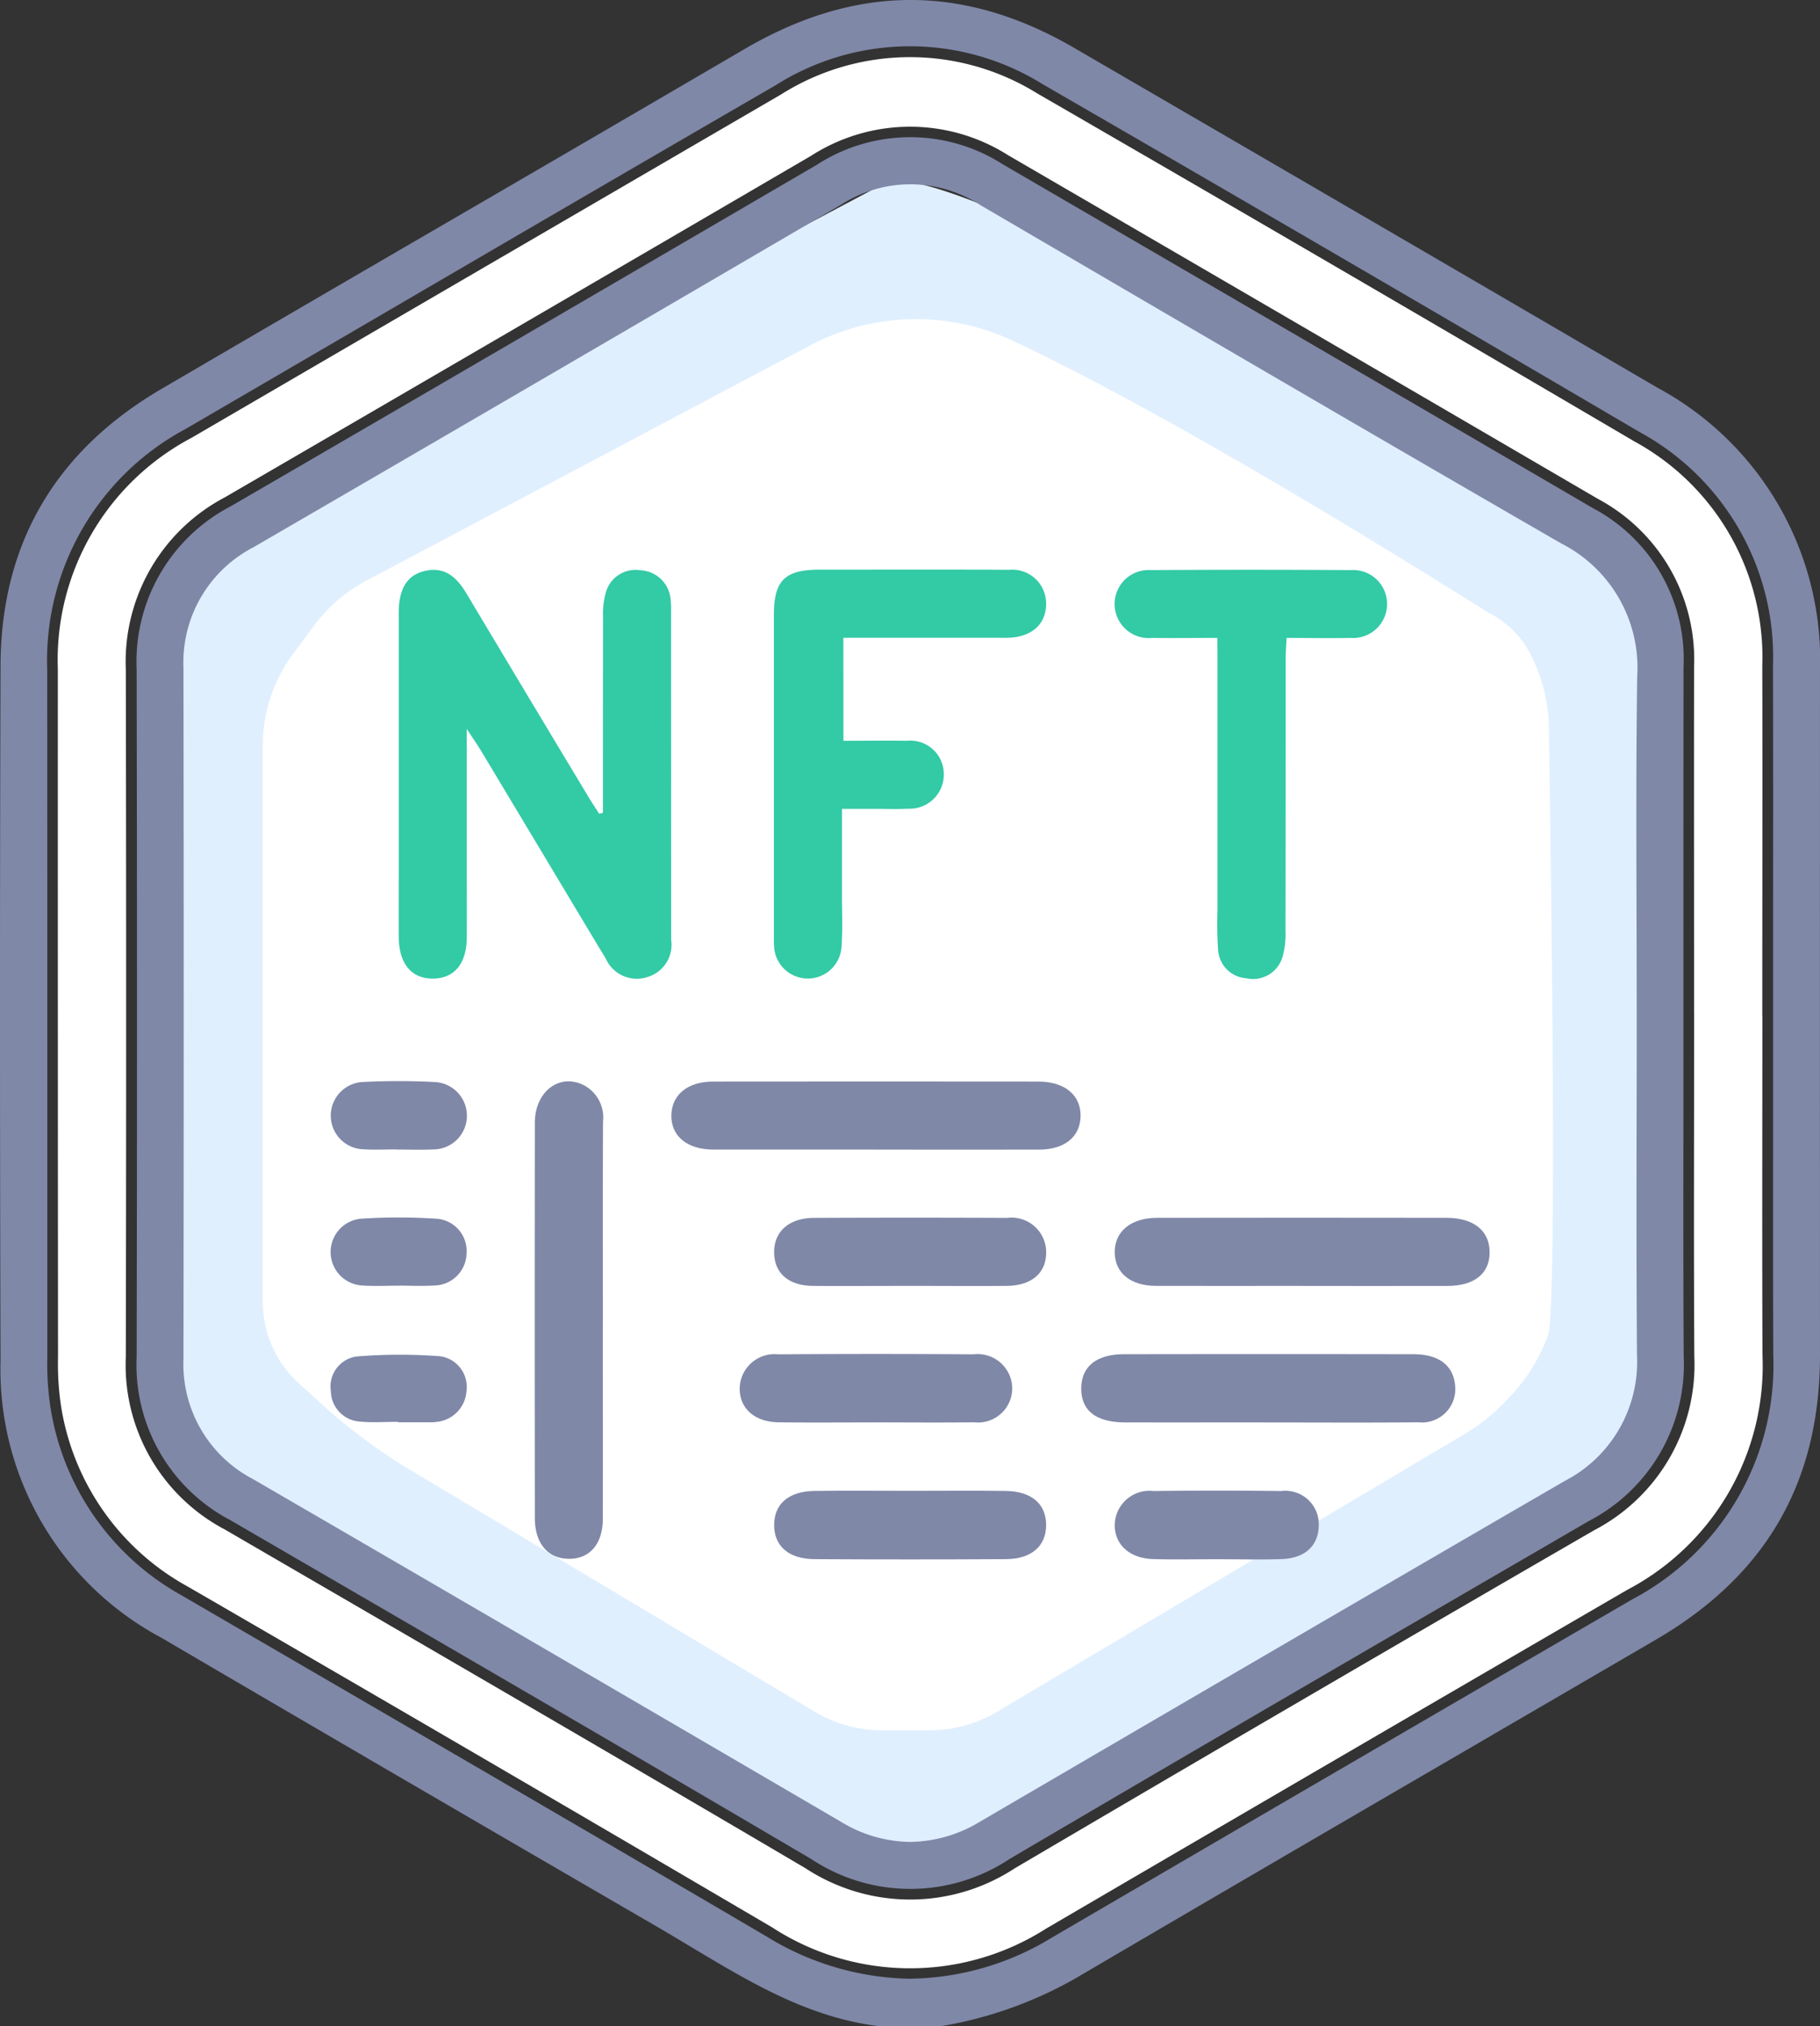
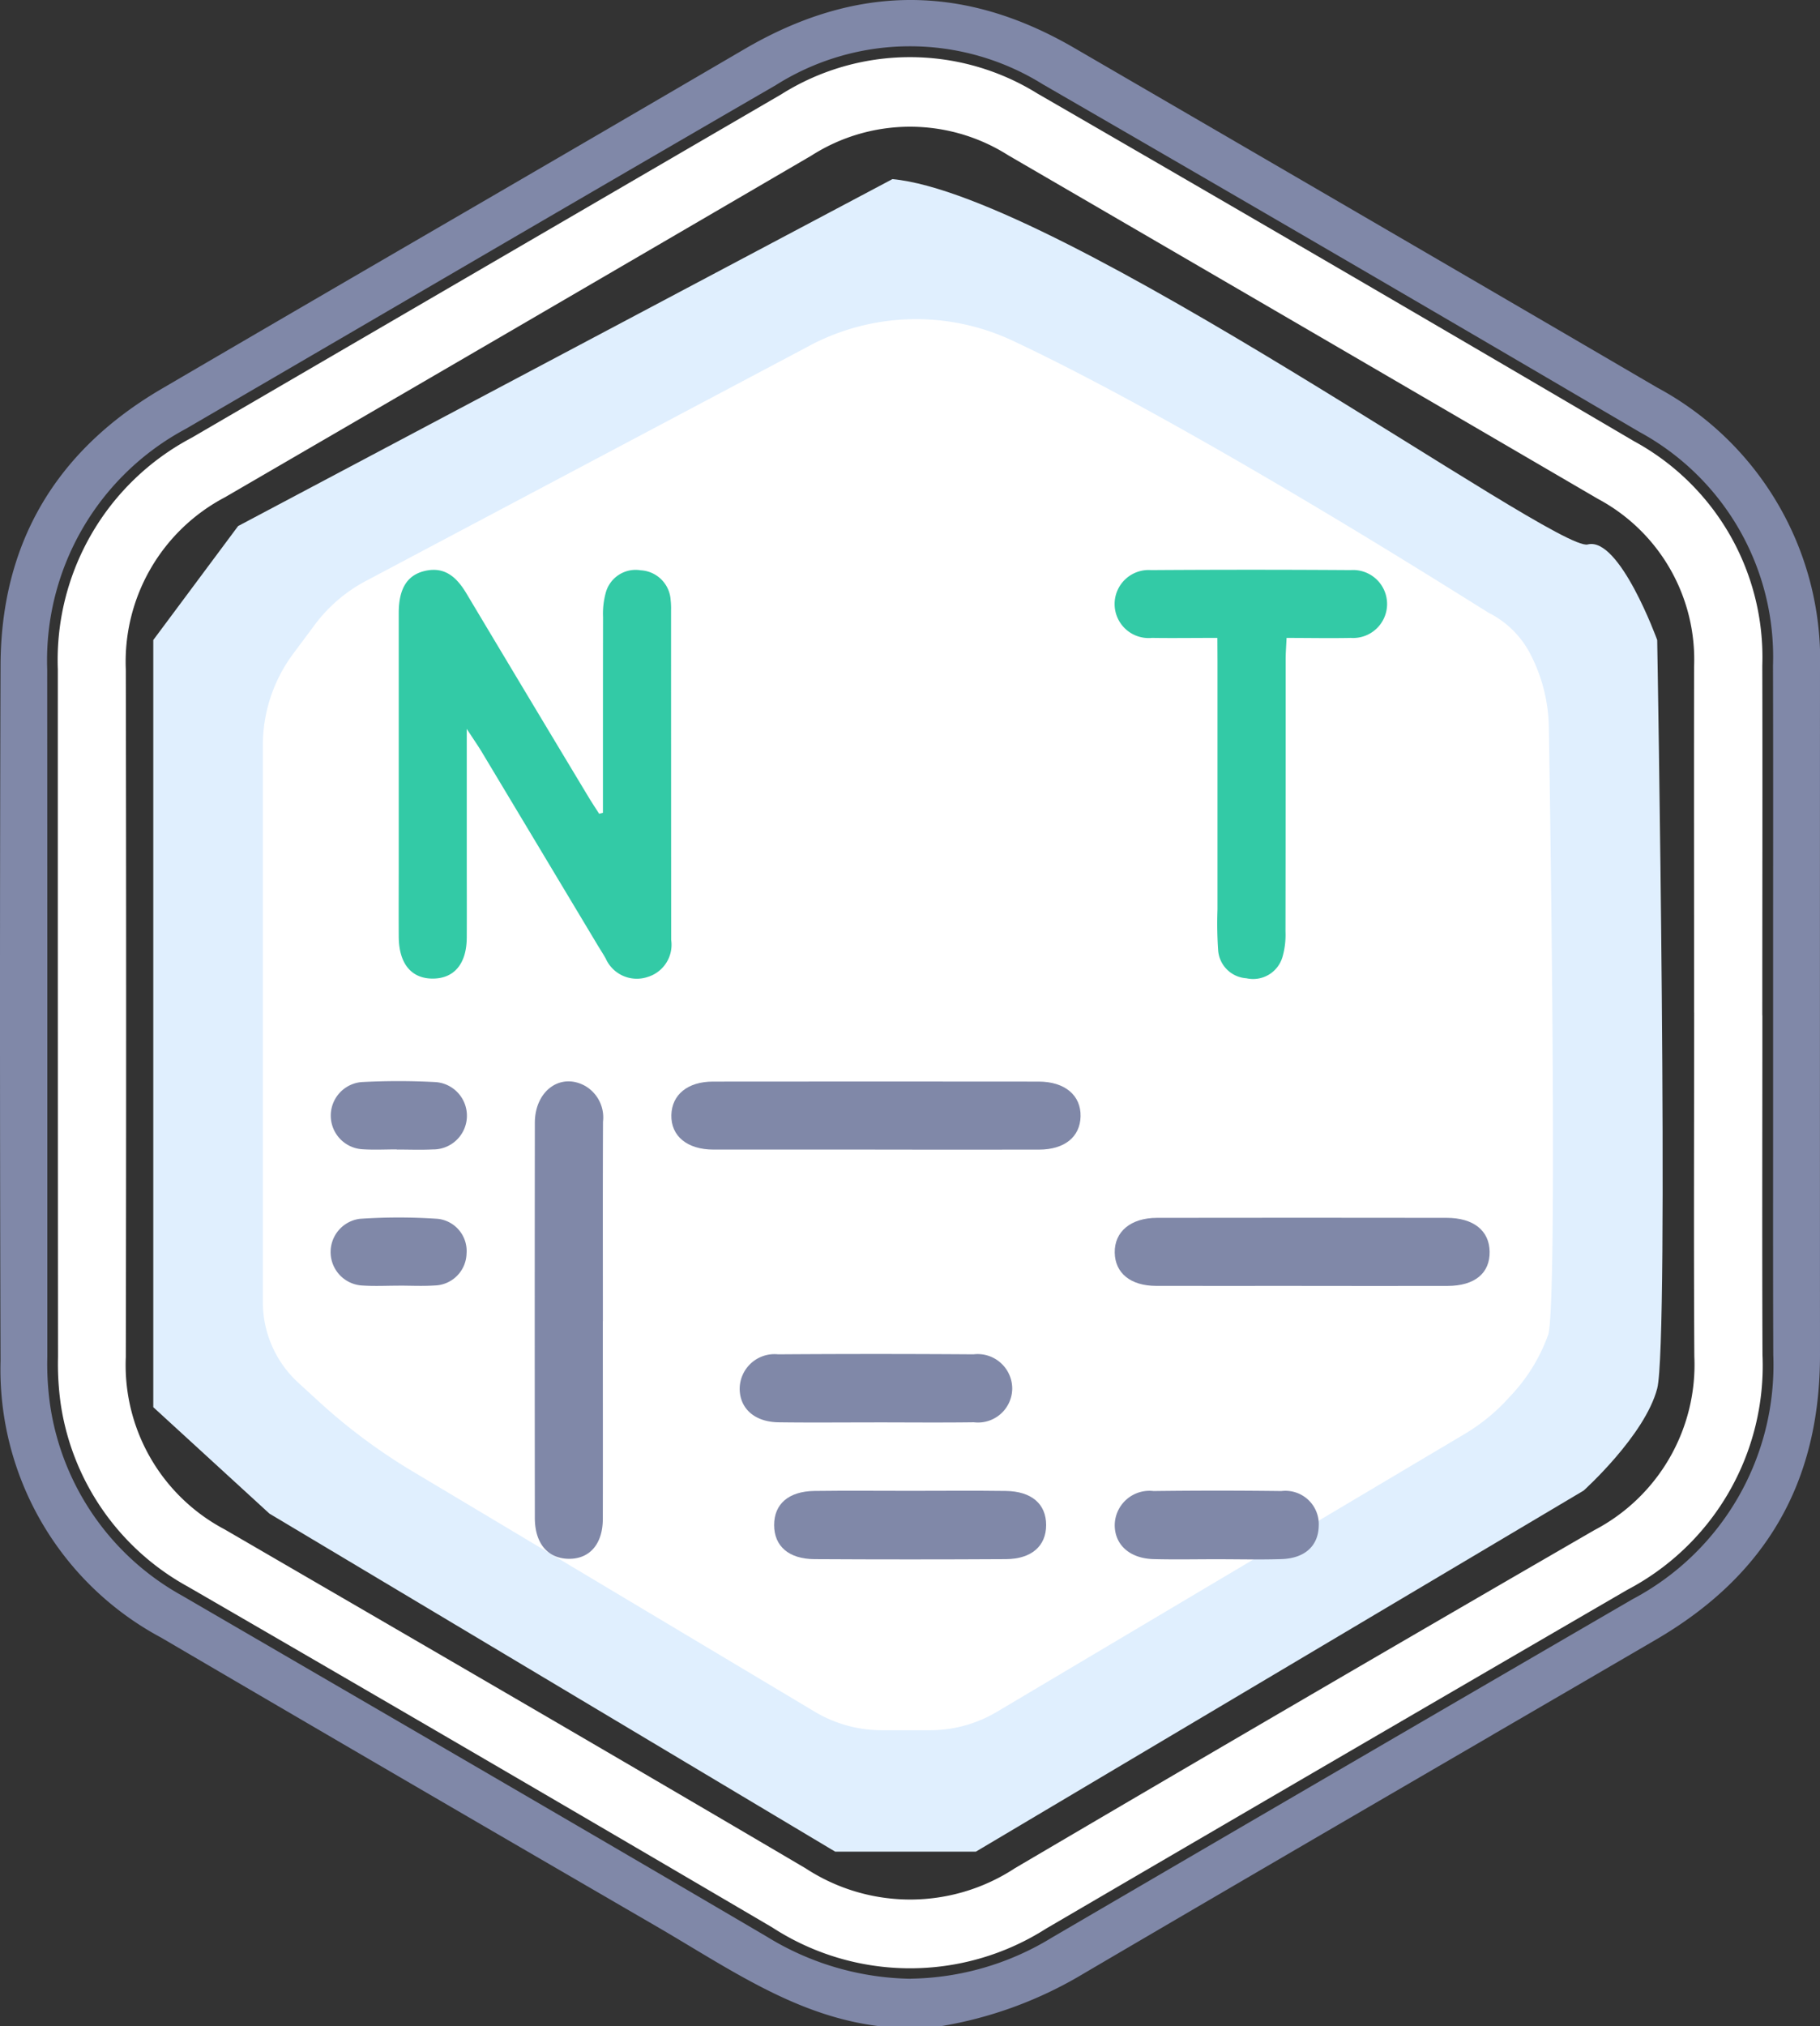
<svg xmlns="http://www.w3.org/2000/svg" id="Group_27739" data-name="Group 27739" width="100" height="111.286" viewBox="0 0 100 111.286">
  <rect x="0" y="0" width="100" height="111.286" fill="#333333" stroke="none" />
  <defs>
    <clipPath id="clip-path">
      <rect id="Rectangle_11342" data-name="Rectangle 11342" width="100" height="111.285" fill="none" />
    </clipPath>
  </defs>
  <g id="Group_27738" data-name="Group 27738" clip-path="url(#clip-path)">
    <path id="Path_12431" data-name="Path 12431" d="M69.323,33.535,33.372,52.591l-4.661,6.26v42.137l6.382,5.846L66.177,125.4h7.732L107.3,105.57s3.37-3.028,4.044-5.608,0-41.112,0-41.112-2.066-5.7-3.82-5.248-28.986-19.2-38.2-20.068" transform="translate(-20.289 -23.697)" fill="#e0effe" />
    <path id="Path_12432" data-name="Path 12432" d="M79.27,61.22,54.9,74.136a8.421,8.421,0,0,0-2.81,2.41l-1.185,1.591a8.418,8.418,0,0,0-1.666,5.027v30.582a6.009,6.009,0,0,0,1.95,4.43l1.122,1.028a31.706,31.706,0,0,0,5.158,3.841l22.094,13.2a7.177,7.177,0,0,0,3.681,1.016H85.9a7.179,7.179,0,0,0,3.666-1.007L115.255,121a10.4,10.4,0,0,0,2.479-2.039,9.571,9.571,0,0,0,2.135-3.442c.495-1.893.14-26.424.03-33.337a9.052,9.052,0,0,0-1.04-4.076A5.212,5.212,0,0,0,116.6,75.89c-1.05-.639-16.139-10.244-26.177-14.957a12.493,12.493,0,0,0-11.158.287" transform="translate(-34.797 -42.227)" fill="#fff" />
    <path id="Path_12433" data-name="Path 12433" d="M82.035,95.27q4.474-2.6,8.947-5.209C97.053,86.523,100,81.4,100,74.412q-.007-18.772,0-37.544a17,17,0,0,0-8.947-15.581C81.493,15.7,71.316,9.775,59.026,2.634,52.944-.9,47.015-.878,40.9,2.7q-7.666,4.48-15.343,8.942C20.086,14.821,14.43,18.112,8.876,21.36,3.028,24.78.053,29.889.03,36.546c-.04,12.21-.041,25.062,0,38.2a16.7,16.7,0,0,0,8.821,15.2c8.467,4.961,17.36,10.143,27.189,15.845.625.363,1.245.735,1.866,1.107,3.354,2.013,6.524,3.914,10.381,4.39h3.426a22.321,22.321,0,0,0,7.535-2.715c7.585-4.453,15.313-8.951,22.787-13.3M50.027,108.685a15.476,15.476,0,0,1-7.891-2.311c-8.492-4.986-17.148-10.019-25.52-14.887l-6.593-3.834A14.356,14.356,0,0,1,2.766,77.259,16.08,16.08,0,0,1,2.6,74.536Q2.6,65.867,2.6,57.2q0-10.213-.006-20.425a14.419,14.419,0,0,1,7.625-13.226q5.225-3.043,10.447-6.091C27.858,13.26,35.3,8.92,42.628,4.676a13.8,13.8,0,0,1,14.667-.047c10.769,6.222,21.8,12.647,32.79,19.1a14.056,14.056,0,0,1,7.332,12.832c.012,4.47.009,9.015.006,13.411q0,2.9,0,5.8t0,5.784c0,4.22-.008,8.584.01,12.875a14.542,14.542,0,0,1-7.72,13.4c-10.287,5.975-20.73,12.061-31.928,18.6a15.25,15.25,0,0,1-7.752,2.25" transform="translate(0 0)" fill="#8088a8" />
    <path id="Path_12434" data-name="Path 12434" d="M104.491,63.332c0,6.221-.021,12.441.006,18.662a13.9,13.9,0,0,1-7.428,12.89Q81.092,104.166,65.14,113.49a13.9,13.9,0,0,1-15.05-.061q-16.028-9.411-32.115-18.722A13.742,13.742,0,0,1,11,84.722a15.72,15.72,0,0,1-.155-2.624q-.014-18.882-.01-37.763a13.8,13.8,0,0,1,7.334-12.719q16.2-9.436,32.409-18.87a13.271,13.271,0,0,1,14.08-.047q16.426,9.49,32.786,19.1a13.5,13.5,0,0,1,7.042,12.327c.017,6.4,0,12.807,0,19.211m-3.748-.15c0-6.331-.01-12.662,0-18.993a10.005,10.005,0,0,0-5.276-9.227q-16.2-9.455-32.41-18.877a10.055,10.055,0,0,0-10.813.019q-16.1,9.4-32.221,18.766a10.2,10.2,0,0,0-5.448,9.458q.037,18.883,0,37.767a10.2,10.2,0,0,0,5.433,9.467c10.652,6.189,21.311,12.367,31.925,18.619a10.485,10.485,0,0,0,11.486-.006Q79.3,100.836,95.252,91.61a10.253,10.253,0,0,0,5.5-9.545c-.038-6.294-.01-12.589-.01-18.883" transform="translate(-7.657 -7.562)" fill="#fff" />
-     <path id="Path_12435" data-name="Path 12435" d="M30.733,101.647l4.075,2.367c9.14,5.309,18.591,10.8,27.854,16.254a9.861,9.861,0,0,0,10.891-.006c10.629-6.25,21.408-12.511,31.833-18.566a9.676,9.676,0,0,0,5.209-9.034c-.026-4.4-.02-8.881-.015-13.211q0-2.839,0-5.676l0-5.633q0-6.681.006-13.361a9.374,9.374,0,0,0-4.986-8.719c-9.392-5.483-18.949-11.044-28.192-16.423l-4.217-2.454a9.439,9.439,0,0,0-10.222.019C50.522,34.471,40.283,40.435,30.749,45.97a9.619,9.619,0,0,0-5.157,8.949c.025,12.859.025,25.566,0,37.769a9.621,9.621,0,0,0,5.141,8.959M28.165,54.827A7.117,7.117,0,0,1,32,48.22c10.783-6.26,21.65-12.592,32.3-18.823a7.03,7.03,0,0,1,7.633.014l2.525,1.476c9.625,5.628,19.579,11.447,29.4,17.113a7.65,7.65,0,0,1,4.181,7.319c-.061,4.371-.048,8.819-.036,13.12q.008,2.71.01,5.419t-.006,5.442c-.007,4.366-.014,8.881.021,13.32a7.35,7.35,0,0,1-3.97,6.878c-10.34,5.995-20.662,12.018-32.114,18.705a7.587,7.587,0,0,1-3.851,1.122,7.454,7.454,0,0,1-3.791-1.1c-11.989-7.006-22.554-13.162-32.3-18.82A7.12,7.12,0,0,1,28.165,92.8c.019-12.6.019-25.374,0-37.972" transform="translate(-18.084 -18.155)" fill="#8088a8" />
    <path id="Path_12436" data-name="Path 12436" d="M85.881,120.057c0-3.583,0-7.165.006-10.748a4.374,4.374,0,0,1,.138-1.3,1.7,1.7,0,0,1,1.931-1.275,1.742,1.742,0,0,1,1.646,1.635,4.163,4.163,0,0,1,.023.548q0,9.058.006,18.116a1.848,1.848,0,0,1-1.3,2.04,1.868,1.868,0,0,1-2.3-1.023c-.127-.222-.265-.438-.4-.657q-3.215-5.362-6.432-10.723c-.2-.327-.419-.64-.8-1.226v7.078c0,1.464.007,2.928,0,4.392-.009,1.42-.679,2.229-1.837,2.246-1.2.018-1.892-.815-1.9-2.3-.007-1.317,0-2.635,0-3.952q0-6.917,0-13.834c0-1.312.453-2.07,1.416-2.3,1.119-.27,1.778.353,2.308,1.24q3.346,5.6,6.715,11.193c.184.305.382.6.573.9l.213-.056" transform="translate(-52.753 -75.41)" fill="#33caa6" />
-     <path id="Path_12437" data-name="Path 12437" d="M148.779,116.058c1.224,0,2.353-.018,3.482,0a1.842,1.842,0,0,1,2.034,1.821,1.876,1.876,0,0,1-1.973,1.909c-.584.032-1.17.008-1.756.009H148.7c0,1.652,0,3.213,0,4.774,0,.951.044,1.907-.03,2.853a1.855,1.855,0,0,1-3.7-.057c-.02-.219-.012-.439-.012-.659q0-8.782,0-17.563c0-1.887.6-2.484,2.5-2.486,3.476,0,6.952-.014,10.428.008a1.859,1.859,0,0,1,2.03,1.844c.015,1.129-.783,1.853-2.086,1.888-.256.007-.512,0-.768,0h-8.287Z" transform="translate(-102.437 -75.37)" fill="#33caa6" />
    <path id="Path_12438" data-name="Path 12438" d="M214.428,110.4c-1.326,0-2.459.017-3.591,0a1.869,1.869,0,1,1-.054-3.724q5.486-.037,10.973,0a1.867,1.867,0,1,1,0,3.725c-1.131.024-2.262,0-3.526,0-.019.43-.051.813-.051,1.2,0,4.975,0,9.949-.009,14.924a4.408,4.408,0,0,1-.165,1.4,1.681,1.681,0,0,1-1.985,1.17,1.662,1.662,0,0,1-1.553-1.584,21.507,21.507,0,0,1-.033-2.193q0-6.8,0-13.607Z" transform="translate(-147.539 -75.363)" fill="#33caa6" />
    <path id="Path_12439" data-name="Path 12439" d="M103.9,215.642c0,3.617.007,7.234,0,10.851,0,1.39-.726,2.215-1.877,2.2s-1.857-.851-1.858-2.243q-.012-10.851,0-21.7c0-1.777,1.429-2.794,2.787-2.017a2,2,0,0,1,.958,1.949c-.016,3.653-.007,7.307-.007,10.961" transform="translate(-70.778 -143.074)" fill="#8088a8" />
    <path id="Path_12440" data-name="Path 12440" d="M136.953,206.224c-2.964,0-5.927,0-8.891,0-1.45,0-2.343-.748-2.314-1.9.028-1.118.9-1.833,2.283-1.835q8.946-.01,17.892,0c1.446,0,2.337.756,2.309,1.914-.027,1.126-.879,1.819-2.278,1.823-3,.008-6,0-9,0" transform="translate(-88.86 -143.082)" fill="#8088a8" />
    <path id="Path_12441" data-name="Path 12441" d="M219.072,231.742c-2.67,0-5.34.007-8.011,0-1.4-.006-2.251-.7-2.27-1.826-.02-1.152.877-1.91,2.322-1.912q7.956-.012,15.911,0c1.481,0,2.347.7,2.366,1.856.019,1.185-.817,1.879-2.308,1.884-2.67.009-5.34,0-8.011,0" transform="translate(-147.542 -161.113)" fill="#8088a8" />
-     <path id="Path_12442" data-name="Path 12442" d="M212.71,257.289c-2.6,0-5.19.007-7.786,0-1.6-.005-2.418-.658-2.4-1.891.018-1.187.838-1.852,2.353-1.854q7.95-.013,15.9,0c1.393,0,2.18.611,2.286,1.7a1.833,1.833,0,0,1-2.02,2.039c-2.778.028-5.556.008-8.334.01" transform="translate(-143.114 -179.162)" fill="#8088a8" />
    <path id="Path_12443" data-name="Path 12443" d="M152.469,279.125c1.752,0,3.5-.018,5.257.006,1.419.019,2.217.717,2.217,1.871s-.8,1.867-2.214,1.875q-5.257.03-10.514,0c-1.418-.008-2.216-.717-2.217-1.872s.793-1.855,2.214-1.874c1.752-.023,3.5-.006,5.257-.006" transform="translate(-102.463 -197.239)" fill="#8088a8" />
-     <path id="Path_12444" data-name="Path 12444" d="M152.392,231.733c-1.753,0-3.506.012-5.259,0-1.341-.013-2.119-.694-2.136-1.82-.018-1.156.806-1.909,2.181-1.915q5.313-.024,10.627,0a1.9,1.9,0,0,1,2.139,1.849c.019,1.167-.782,1.874-2.184,1.885-1.789.014-3.579,0-5.368,0" transform="translate(-102.462 -161.103)" fill="#8088a8" />
    <path id="Path_12445" data-name="Path 12445" d="M145.936,257.276c-1.752,0-3.5.018-5.257-.006-1.31-.018-2.128-.751-2.134-1.845a1.914,1.914,0,0,1,2.114-1.888q5.366-.038,10.733,0a1.9,1.9,0,0,1,2.128,1.867,1.881,1.881,0,0,1-2.108,1.865c-1.825.025-3.651.006-5.476.006" transform="translate(-97.903 -179.149)" fill="#8088a8" />
    <path id="Path_12446" data-name="Path 12446" d="M214.44,282.865c-1.171,0-2.342.025-3.512-.006-1.312-.035-2.135-.78-2.137-1.869a1.906,1.906,0,0,1,2.131-1.87q3.512-.045,7.024,0A1.834,1.834,0,0,1,220,281.04c-.026,1.093-.763,1.777-2.047,1.818-1.17.037-2.341.008-3.512.008" transform="translate(-147.542 -197.223)" fill="#8088a8" />
    <path id="Path_12447" data-name="Path 12447" d="M65.66,231.709c-.658,0-1.319.035-1.974-.009a1.841,1.841,0,0,1-.149-3.665,31.772,31.772,0,0,1,4.271,0,1.778,1.778,0,0,1,1.591,1.914,1.8,1.8,0,0,1-1.765,1.749c-.655.043-1.316.008-1.974.008" transform="translate(-43.765 -161.091)" fill="#8088a8" />
-     <path id="Path_12448" data-name="Path 12448" d="M65.632,257.338c-.694,0-1.393.055-2.08-.013a1.7,1.7,0,0,1-1.607-1.655,1.667,1.667,0,0,1,1.408-1.921,29.488,29.488,0,0,1,4.584-.013,1.694,1.694,0,0,1,1.46,1.891,1.822,1.822,0,0,1-1.682,1.719,1.757,1.757,0,0,1-.218.018q-.932,0-1.864,0v-.027" transform="translate(-43.764 -179.243)" fill="#8088a8" />
    <path id="Path_12449" data-name="Path 12449" d="M65.566,206.17c-.622,0-1.245.034-1.864-.007a1.85,1.85,0,0,1-.071-3.691,38.489,38.489,0,0,1,4.056,0,1.852,1.852,0,0,1-.146,3.7c-.657.033-1.316.006-1.974.006v0" transform="translate(-43.766 -143.038)" fill="#8088a8" />
  </g>
</svg>